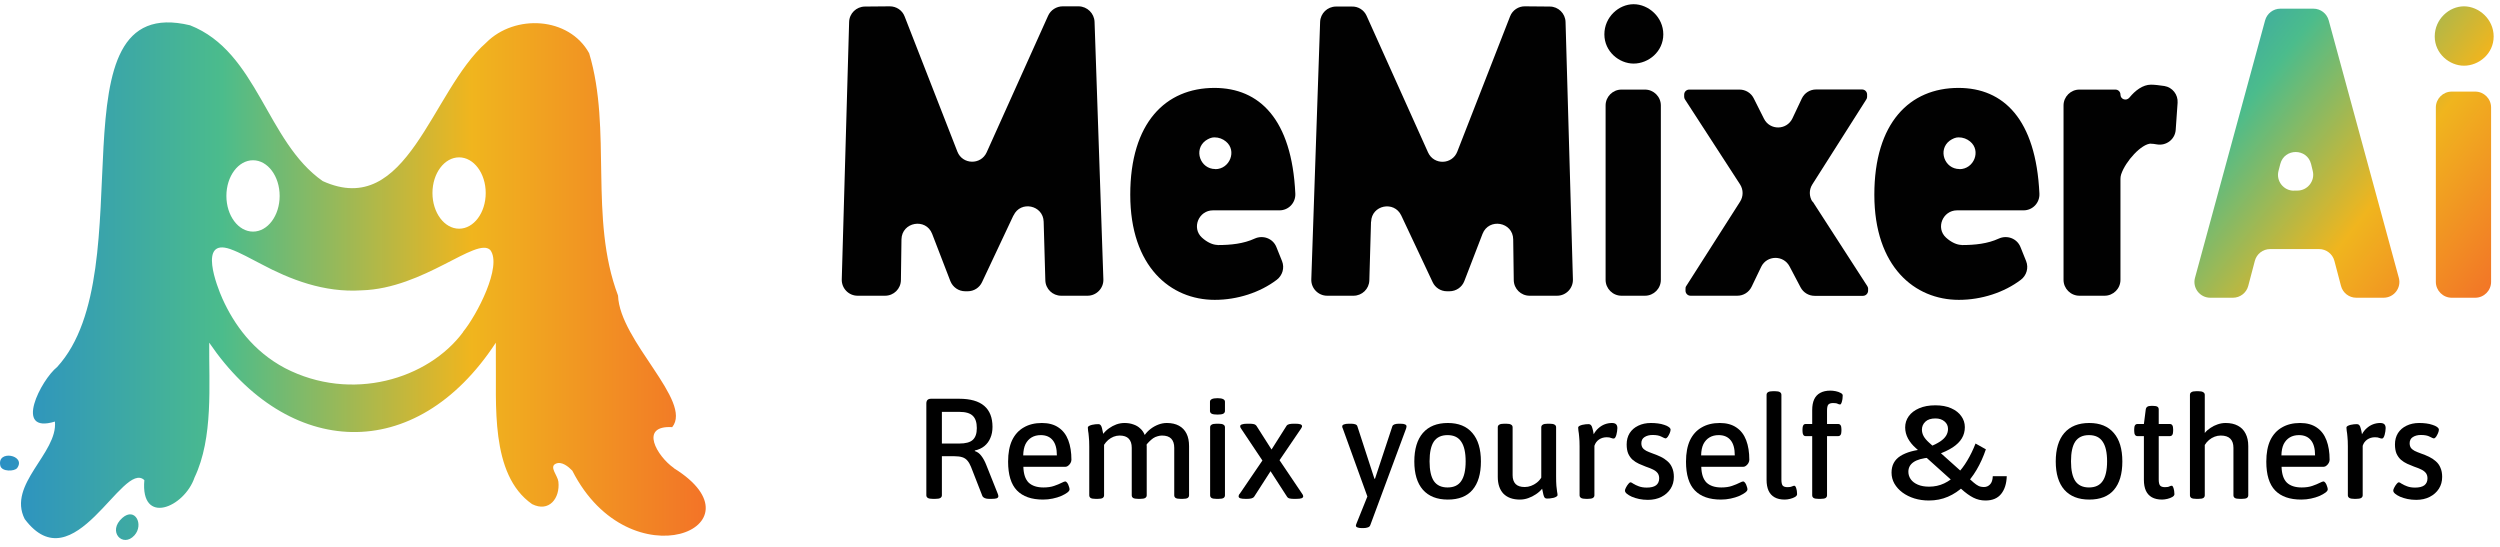
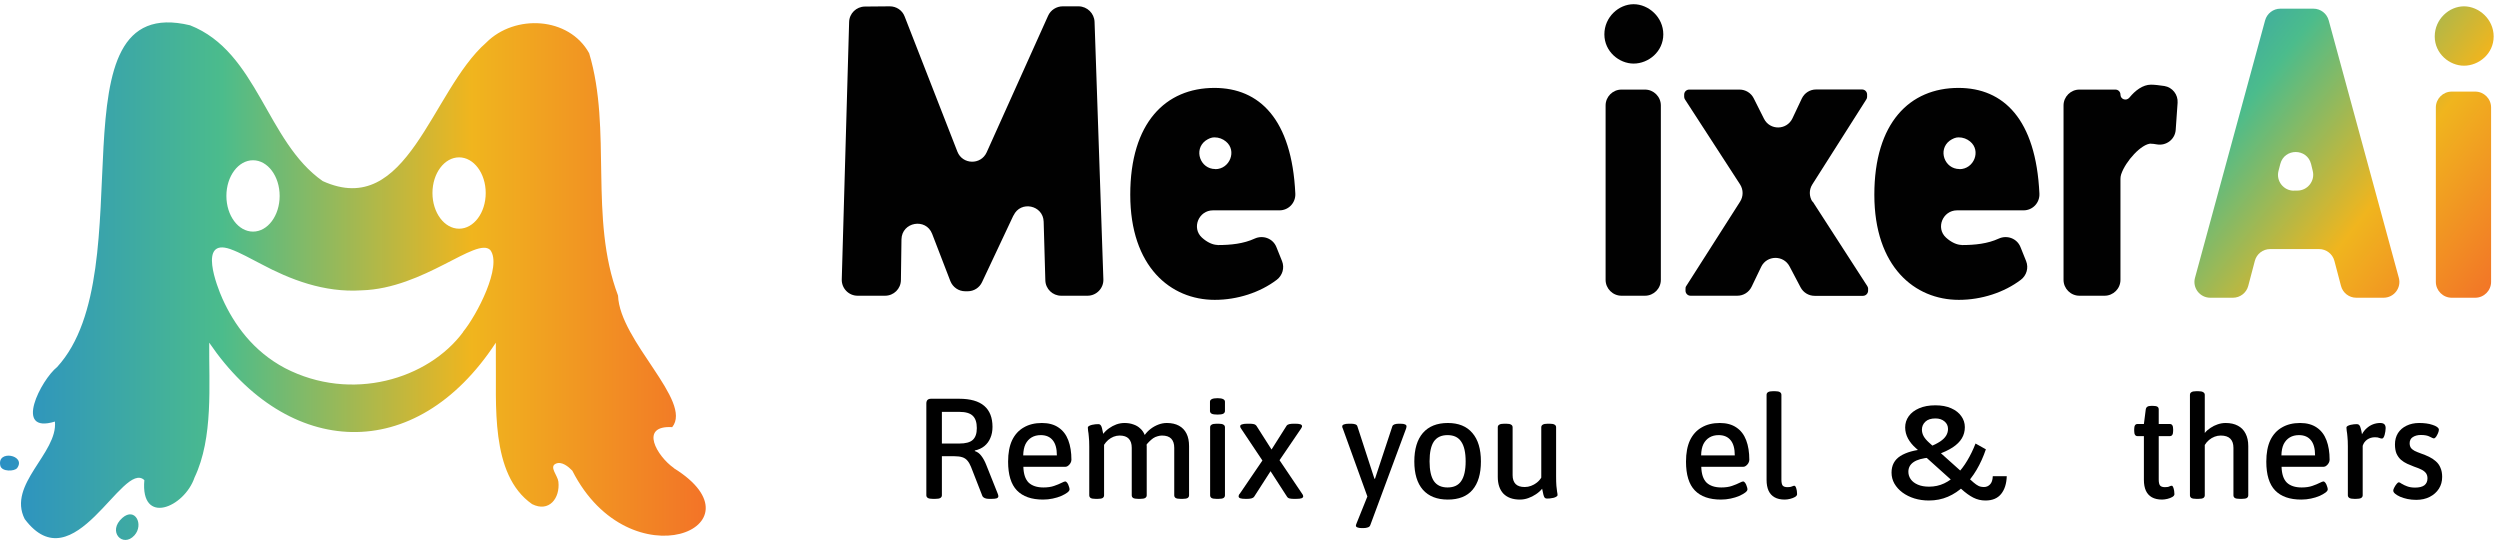
<svg xmlns="http://www.w3.org/2000/svg" width="224" height="49" viewBox="0 0 224 49" fill="none">
  <path d="M60.378 41.935C58.877 40.888 57.227 38.1 60.23 38.271C62.095 35.952 55.525 30.57 55.376 26.482C52.752 19.547 54.856 11.639 52.789 4.771C50.983 1.493 46.129 1.24 43.565 3.819C38.63 8.145 36.533 19.681 28.915 16.225C23.86 12.694 23.087 4.644 17.029 2.266C4.282 -0.797 13.06 24.223 5.122 32.882C3.68 34.027 1.16 38.925 4.921 37.773C5.196 40.598 0.632 43.407 2.215 46.507C6.608 52.364 10.994 41.155 12.934 43.021C12.57 47.116 16.509 45.496 17.431 42.783C19.133 39.215 18.709 34.443 18.746 30.704C25.793 41.051 37.232 41.705 44.427 30.704C44.427 31.113 44.427 31.596 44.427 31.998C44.502 36.086 43.862 42.508 47.675 45.169C49.192 45.934 50.195 44.641 50.032 43.162C49.972 42.605 49.184 41.831 49.794 41.549C50.322 41.304 50.931 41.809 51.28 42.173C56.454 52.349 68.785 47.161 60.378 41.95V41.935ZM41.135 14.099C42.45 14.099 43.52 15.526 43.52 17.295C43.52 19.064 42.45 20.491 41.135 20.491C39.819 20.491 38.748 19.064 38.748 17.295C38.748 15.526 39.819 14.099 41.135 14.099ZM22.671 14.359C23.987 14.359 25.057 15.786 25.057 17.555C25.057 19.325 23.987 20.752 22.671 20.752C21.355 20.752 20.285 19.325 20.285 17.555C20.285 15.786 21.355 14.359 22.671 14.359ZM41.499 29.731V29.745C38.369 33.975 31.486 36.071 25.525 32.979C22.671 31.462 20.969 29.069 19.928 26.757C19.445 25.68 17.75 21.331 20.619 22.312C21.586 22.662 22.411 23.16 23.414 23.665C25.964 25.026 29.019 26.237 32.401 26.014C37.975 25.858 42.703 21.183 43.929 22.402C45.022 23.836 42.718 28.244 41.499 29.723V29.731Z" fill="url(#paint0_linear_4713_19745)" />
  <path d="M10.963 46.403C9.58 47.622 11.007 49.123 12.048 47.964C12.903 47.005 12.107 45.399 10.963 46.403Z" fill="url(#paint1_linear_4713_19745)" />
  <path d="M0.029 41.727C0.155 42.285 1.308 42.248 1.538 41.935C2.378 40.776 -0.305 40.256 0.029 41.727Z" fill="url(#paint2_linear_4713_19745)" />
  <path d="M90.802 19.307L87.992 25.277C87.762 25.777 87.262 26.097 86.712 26.097H86.482C85.892 26.097 85.372 25.737 85.152 25.187L83.522 20.957C82.962 19.497 80.802 19.887 80.772 21.447L80.722 25.097C80.712 25.877 80.082 26.497 79.302 26.497H76.842C76.042 26.497 75.402 25.837 75.422 25.037L76.082 1.967C76.102 1.207 76.722 0.597 77.492 0.587L79.722 0.567C80.312 0.567 80.842 0.917 81.052 1.467L85.782 13.587C86.242 14.757 87.882 14.797 88.402 13.657L93.912 1.407C94.142 0.897 94.662 0.567 95.222 0.567H96.662C97.422 0.587 98.042 1.197 98.072 1.957L98.862 25.027C98.892 25.827 98.242 26.497 97.442 26.497H95.082C94.312 26.497 93.682 25.887 93.662 25.117L93.512 19.867C93.472 18.377 91.442 17.947 90.812 19.307H90.802Z" fill="#010101" />
-   <path d="M122.843 19.867L122.693 25.117C122.673 25.887 122.043 26.497 121.273 26.497H118.913C118.113 26.497 117.463 25.827 117.493 25.027L118.283 1.957C118.313 1.197 118.933 0.597 119.693 0.587H121.133C121.693 0.567 122.213 0.897 122.443 1.407L127.953 13.657C128.473 14.807 130.113 14.767 130.573 13.587L135.303 1.467C135.513 0.917 136.053 0.557 136.633 0.567L138.863 0.587C139.623 0.587 140.253 1.207 140.273 1.967L140.933 25.037C140.953 25.837 140.313 26.497 139.513 26.497H137.053C136.273 26.497 135.643 25.877 135.633 25.097L135.583 21.447C135.563 19.887 133.403 19.497 132.833 20.957L131.203 25.187C130.993 25.737 130.463 26.097 129.873 26.097H129.643C129.093 26.097 128.593 25.777 128.363 25.277L125.553 19.307C124.913 17.957 122.893 18.377 122.853 19.867H122.843Z" fill="#010101" />
  <path d="M109.101 21.957C110.291 21.957 111.421 21.837 112.421 21.377C113.171 21.037 114.051 21.367 114.361 22.127L114.871 23.397C115.111 23.997 114.911 24.677 114.401 25.067C112.901 26.207 110.871 26.867 108.841 26.867C104.891 26.867 101.271 23.907 101.271 17.447C101.271 10.987 104.451 7.877 108.811 7.877C112.841 7.877 115.751 10.677 116.061 17.347C116.101 18.167 115.461 18.847 114.641 18.847H108.681C107.401 18.847 106.751 20.427 107.691 21.287C108.161 21.717 108.681 21.947 109.101 21.947V21.957ZM108.891 15.157C110.191 15.157 110.851 13.497 109.841 12.677C109.561 12.447 109.221 12.307 108.801 12.307C108.551 12.307 108.281 12.417 108.011 12.607C106.931 13.417 107.541 15.147 108.891 15.147V15.157Z" fill="#010101" />
  <path d="M146.372 5.697C145.082 5.697 143.752 4.627 143.752 3.077C143.752 1.527 145.042 0.377 146.372 0.377C147.702 0.377 149.032 1.527 149.032 3.077C149.032 4.627 147.702 5.697 146.372 5.697ZM145.282 8.027H147.392C148.172 8.027 148.812 8.667 148.812 9.447V25.077C148.812 25.857 148.172 26.497 147.392 26.497H145.282C144.502 26.497 143.862 25.857 143.862 25.077V9.447C143.862 8.667 144.502 8.027 145.282 8.027Z" fill="#010101" />
  <path d="M162.422 18.067L167.312 25.637C167.362 25.717 167.392 25.807 167.382 25.907V26.077C167.362 26.317 167.162 26.507 166.922 26.507H162.592C162.062 26.507 161.582 26.217 161.332 25.747L160.342 23.867C159.802 22.837 158.312 22.857 157.802 23.907L156.942 25.697C156.702 26.187 156.212 26.497 155.662 26.497H151.472C151.232 26.497 151.032 26.307 151.022 26.067V25.897C151.012 25.807 151.032 25.707 151.082 25.637L155.912 18.067C156.212 17.597 156.212 16.997 155.912 16.527L150.972 8.907C150.922 8.837 150.902 8.747 150.902 8.667V8.477C150.902 8.227 151.102 8.027 151.352 8.027H155.862C156.402 8.027 156.892 8.327 157.132 8.807L158.052 10.637C158.582 11.697 160.092 11.677 160.602 10.607L161.442 8.827C161.682 8.327 162.172 8.017 162.722 8.017H166.842C167.092 8.017 167.292 8.217 167.292 8.467V8.667C167.292 8.757 167.272 8.837 167.222 8.907L162.382 16.527C162.082 16.997 162.092 17.597 162.382 18.057L162.422 18.067Z" fill="#010101" />
  <path d="M175.771 21.957C176.961 21.957 178.091 21.837 179.091 21.377C179.841 21.037 180.721 21.367 181.031 22.127L181.541 23.397C181.781 23.997 181.581 24.677 181.071 25.067C179.571 26.207 177.541 26.867 175.511 26.867C171.561 26.867 167.941 23.907 167.941 17.447C167.941 10.987 171.121 7.877 175.481 7.877C179.511 7.877 182.421 10.677 182.731 17.347C182.771 18.167 182.131 18.847 181.311 18.847H175.351C174.071 18.847 173.421 20.427 174.361 21.287C174.831 21.717 175.351 21.947 175.771 21.947V21.957ZM175.571 15.157C176.871 15.157 177.531 13.497 176.521 12.677C176.241 12.447 175.901 12.307 175.481 12.307C175.231 12.307 174.961 12.417 174.691 12.607C173.611 13.417 174.221 15.147 175.571 15.147V15.157Z" fill="#010101" />
  <path d="M192.733 12.867C191.893 12.867 190.453 14.427 190.053 15.627C190.013 15.757 189.993 15.897 189.993 16.027V25.077C189.993 25.857 189.353 26.497 188.573 26.497H186.313C185.533 26.497 184.893 25.857 184.893 25.077V9.447C184.893 8.667 185.533 8.027 186.313 8.027H189.543C189.793 8.027 189.993 8.227 189.993 8.477C189.993 8.907 190.523 9.077 190.793 8.747C191.313 8.107 192.003 7.587 192.723 7.587C193.023 7.587 193.483 7.637 193.933 7.707C194.653 7.827 195.163 8.477 195.113 9.207L194.943 11.637C194.883 12.487 194.093 13.087 193.253 12.937C193.043 12.897 192.853 12.877 192.713 12.877L192.733 12.867Z" fill="#010101" />
  <path d="M207.783 22.317H203.403C202.753 22.317 202.193 22.757 202.033 23.377L201.443 25.617C201.283 26.237 200.713 26.677 200.073 26.677H198.043C197.103 26.677 196.423 25.787 196.673 24.887L202.953 1.827C203.123 1.207 203.683 0.777 204.323 0.777H207.283C207.923 0.777 208.483 1.207 208.653 1.827L214.933 24.887C215.183 25.787 214.503 26.677 213.563 26.677H211.123C210.473 26.677 209.913 26.237 209.753 25.617L209.163 23.377C209.003 22.757 208.433 22.317 207.793 22.317H207.783ZM205.533 17.077H205.843C206.763 17.077 207.443 16.207 207.223 15.317L207.073 14.697C206.713 13.267 204.683 13.257 204.313 14.697L204.153 15.317C203.923 16.217 204.603 17.087 205.533 17.087V17.077Z" fill="url(#paint3_linear_4713_19745)" />
  <path d="M220.772 5.887C219.482 5.887 218.152 4.817 218.152 3.267C218.152 1.717 219.442 0.567 220.772 0.567C222.102 0.567 223.432 1.717 223.432 3.267C223.432 4.817 222.102 5.887 220.772 5.887ZM219.672 8.207H221.782C222.562 8.207 223.202 8.847 223.202 9.627V25.257C223.202 26.037 222.562 26.677 221.782 26.677H219.672C218.892 26.677 218.252 26.037 218.252 25.257V9.627C218.252 8.847 218.892 8.207 219.672 8.207Z" fill="url(#paint4_linear_4713_19745)" />
  <path d="M216.493 44.787C216.22 44.787 215.96 44.762 215.713 44.711C215.466 44.659 215.245 44.591 215.049 44.506C214.861 44.421 214.712 44.331 214.602 44.238C214.491 44.144 214.436 44.05 214.436 43.957C214.436 43.889 214.465 43.799 214.525 43.688C214.585 43.569 214.653 43.463 214.729 43.369C214.806 43.267 214.878 43.216 214.947 43.216C214.989 43.216 215.07 43.258 215.189 43.343C215.309 43.42 215.47 43.497 215.675 43.573C215.879 43.65 216.118 43.688 216.39 43.688C216.757 43.688 217.034 43.62 217.221 43.484C217.408 43.339 217.502 43.13 217.502 42.858C217.502 42.662 217.451 42.5 217.349 42.372C217.246 42.245 217.102 42.138 216.914 42.053C216.735 41.968 216.531 41.887 216.301 41.81C216.097 41.733 215.892 41.648 215.688 41.555C215.483 41.461 215.296 41.342 215.126 41.197C214.964 41.052 214.832 40.869 214.729 40.648C214.636 40.426 214.589 40.149 214.589 39.817C214.589 39.434 214.678 39.097 214.857 38.808C215.045 38.518 215.3 38.297 215.624 38.143C215.956 37.981 216.335 37.9 216.761 37.9C216.974 37.9 217.183 37.913 217.387 37.939C217.591 37.964 217.779 38.007 217.949 38.066C218.12 38.118 218.256 38.181 218.358 38.258C218.469 38.335 218.524 38.416 218.524 38.501C218.524 38.578 218.499 38.68 218.448 38.808C218.396 38.927 218.337 39.038 218.269 39.14C218.201 39.233 218.132 39.28 218.064 39.28C218.022 39.28 217.902 39.229 217.706 39.127C217.519 39.025 217.255 38.974 216.914 38.974C216.625 38.974 216.382 39.038 216.186 39.165C215.999 39.285 215.905 39.468 215.905 39.715C215.905 39.868 215.939 40 216.007 40.111C216.075 40.213 216.186 40.307 216.339 40.392C216.493 40.469 216.689 40.55 216.927 40.635C217.174 40.72 217.413 40.818 217.643 40.928C217.873 41.039 218.077 41.176 218.256 41.337C218.435 41.491 218.571 41.682 218.665 41.912C218.767 42.142 218.818 42.415 218.818 42.73C218.818 43.13 218.72 43.484 218.524 43.791C218.328 44.097 218.056 44.34 217.706 44.519C217.357 44.698 216.953 44.787 216.493 44.787Z" fill="black" />
  <path d="M210.956 44.698C210.751 44.698 210.602 44.672 210.509 44.621C210.415 44.562 210.368 44.481 210.368 44.378V39.996C210.368 39.638 210.355 39.349 210.33 39.127C210.313 38.906 210.291 38.731 210.266 38.603C210.249 38.475 210.24 38.377 210.24 38.309C210.24 38.258 210.274 38.211 210.342 38.169C210.419 38.126 210.509 38.092 210.611 38.066C210.713 38.041 210.815 38.024 210.917 38.015C211.028 38.007 211.118 38.003 211.186 38.003C211.271 38.003 211.339 38.032 211.39 38.092C211.441 38.143 211.484 38.237 211.518 38.373C211.561 38.501 211.599 38.68 211.633 38.91C211.752 38.688 211.897 38.505 212.067 38.36C212.238 38.207 212.425 38.092 212.63 38.015C212.834 37.939 213.047 37.9 213.268 37.9C213.439 37.9 213.562 37.939 213.639 38.015C213.716 38.092 213.754 38.207 213.754 38.36C213.754 38.446 213.745 38.544 213.728 38.654C213.711 38.757 213.69 38.859 213.664 38.961C213.639 39.055 213.605 39.136 213.562 39.204C213.528 39.263 213.481 39.293 213.422 39.293C213.354 39.293 213.277 39.276 213.192 39.242C213.107 39.199 212.975 39.178 212.796 39.178C212.54 39.178 212.31 39.246 212.106 39.383C211.91 39.519 211.773 39.706 211.697 39.945V44.378C211.697 44.481 211.65 44.562 211.556 44.621C211.463 44.672 211.309 44.698 211.096 44.698H210.956Z" fill="black" />
  <path d="M206.191 44.762C205.16 44.762 204.381 44.489 203.853 43.944C203.325 43.399 203.061 42.538 203.061 41.363C203.061 40.596 203.18 39.958 203.418 39.446C203.665 38.935 204.015 38.552 204.466 38.297C204.917 38.032 205.458 37.9 206.089 37.9C206.693 37.9 207.192 38.037 207.584 38.309C207.975 38.573 208.265 38.952 208.452 39.446C208.64 39.941 208.734 40.524 208.734 41.197C208.734 41.282 208.708 41.376 208.657 41.478C208.606 41.572 208.538 41.653 208.452 41.721C208.376 41.789 208.295 41.823 208.21 41.823H204.428C204.445 42.47 204.602 42.943 204.9 43.241C205.207 43.531 205.65 43.676 206.229 43.676C206.604 43.676 206.923 43.629 207.188 43.535C207.46 43.441 207.677 43.352 207.839 43.267C208.01 43.182 208.12 43.139 208.171 43.139C208.239 43.139 208.303 43.182 208.363 43.267C208.423 43.352 208.469 43.454 208.504 43.573C208.546 43.684 208.567 43.774 208.567 43.842C208.567 43.935 208.499 44.033 208.363 44.136C208.227 44.238 208.044 44.34 207.814 44.442C207.592 44.536 207.341 44.613 207.06 44.672C206.779 44.732 206.489 44.762 206.191 44.762ZM204.415 40.801H207.43C207.43 40.196 207.307 39.745 207.06 39.446C206.813 39.14 206.455 38.986 205.986 38.986C205.671 38.986 205.399 39.055 205.169 39.191C204.939 39.327 204.756 39.527 204.619 39.791C204.492 40.055 204.423 40.392 204.415 40.801Z" fill="black" />
  <path d="M196.794 44.698C196.581 44.698 196.432 44.672 196.347 44.621C196.261 44.562 196.219 44.481 196.219 44.378V35.383C196.219 35.273 196.261 35.192 196.347 35.141C196.432 35.081 196.581 35.051 196.794 35.051H196.96C197.173 35.051 197.322 35.081 197.407 35.141C197.501 35.192 197.548 35.273 197.548 35.383V38.795C197.684 38.624 197.85 38.475 198.046 38.348C198.242 38.211 198.455 38.105 198.685 38.028C198.923 37.943 199.166 37.9 199.413 37.9C199.847 37.9 200.214 37.981 200.512 38.143C200.818 38.305 201.048 38.539 201.202 38.846C201.364 39.153 201.445 39.527 201.445 39.97V44.378C201.445 44.481 201.402 44.562 201.317 44.621C201.232 44.672 201.083 44.698 200.87 44.698H200.691C200.478 44.698 200.329 44.672 200.244 44.621C200.158 44.562 200.116 44.481 200.116 44.378V40.124C200.116 39.766 200.022 39.493 199.835 39.306C199.647 39.118 199.362 39.025 198.979 39.025C198.791 39.025 198.608 39.059 198.429 39.127C198.25 39.195 198.084 39.293 197.931 39.421C197.778 39.549 197.65 39.698 197.548 39.868V44.378C197.548 44.481 197.505 44.562 197.42 44.621C197.335 44.672 197.186 44.698 196.973 44.698H196.794Z" fill="black" />
  <path d="M193.716 44.762C193.358 44.762 193.056 44.694 192.809 44.557C192.57 44.421 192.392 44.225 192.272 43.969C192.153 43.706 192.093 43.382 192.093 42.998V39.076H191.518C191.323 39.076 191.225 38.923 191.225 38.616V38.45C191.225 38.143 191.323 37.99 191.518 37.99H192.093L192.26 36.687C192.277 36.576 192.323 36.495 192.4 36.444C192.477 36.393 192.587 36.367 192.732 36.367H192.924C193.103 36.367 193.231 36.393 193.307 36.444C193.384 36.495 193.422 36.576 193.422 36.687V37.99H194.419C194.615 37.99 194.713 38.143 194.713 38.45V38.616C194.713 38.923 194.615 39.076 194.419 39.076H193.422V42.973C193.422 43.22 193.461 43.395 193.537 43.497C193.622 43.599 193.767 43.65 193.972 43.65C194.159 43.65 194.291 43.629 194.368 43.586C194.453 43.544 194.525 43.522 194.585 43.522C194.636 43.522 194.674 43.556 194.7 43.624C194.734 43.684 194.76 43.761 194.777 43.855C194.802 43.94 194.815 44.025 194.815 44.11C194.823 44.187 194.828 44.242 194.828 44.276C194.828 44.37 194.764 44.455 194.636 44.532C194.517 44.6 194.372 44.655 194.202 44.698C194.031 44.74 193.869 44.762 193.716 44.762Z" fill="black" />
-   <path d="M187.198 44.762C186.227 44.762 185.482 44.468 184.962 43.88C184.451 43.292 184.195 42.449 184.195 41.35C184.195 40.243 184.451 39.391 184.962 38.795C185.482 38.199 186.227 37.9 187.198 37.9C188.16 37.9 188.893 38.199 189.396 38.795C189.907 39.383 190.162 40.234 190.162 41.35C190.162 42.458 189.911 43.305 189.408 43.893C188.914 44.472 188.177 44.762 187.198 44.762ZM187.172 43.676C187.735 43.676 188.143 43.484 188.399 43.101C188.663 42.717 188.795 42.13 188.795 41.337C188.795 40.545 188.663 39.958 188.399 39.574C188.143 39.182 187.735 38.986 187.172 38.986C186.619 38.986 186.21 39.178 185.946 39.561C185.69 39.945 185.562 40.537 185.562 41.337C185.562 42.13 185.69 42.717 185.946 43.101C186.21 43.484 186.619 43.676 187.172 43.676Z" fill="black" />
  <path d="M177.896 44.845C177.509 44.845 177.147 44.76 176.81 44.589C176.474 44.419 176.114 44.159 175.73 43.81L171.642 40.136C171.361 39.889 171.133 39.608 170.958 39.293C170.788 38.974 170.703 38.642 170.703 38.297C170.703 37.926 170.809 37.592 171.022 37.294C171.235 36.995 171.544 36.759 171.948 36.584C172.353 36.406 172.841 36.316 173.411 36.316C173.961 36.316 174.431 36.403 174.823 36.578C175.219 36.753 175.522 36.989 175.73 37.287C175.943 37.581 176.05 37.909 176.05 38.271C176.05 38.642 175.96 38.976 175.781 39.274C175.603 39.572 175.33 39.843 174.964 40.085C174.597 40.324 174.135 40.541 173.577 40.737L172.849 40.06C173.258 39.889 173.586 39.723 173.833 39.561C174.08 39.395 174.259 39.221 174.37 39.038C174.485 38.85 174.542 38.648 174.542 38.431C174.542 38.158 174.438 37.934 174.229 37.76C174.02 37.581 173.748 37.492 173.411 37.492C173.015 37.492 172.715 37.59 172.511 37.785C172.306 37.981 172.204 38.218 172.204 38.495C172.204 38.699 172.255 38.895 172.357 39.082C172.459 39.265 172.619 39.455 172.836 39.651L176.829 43.228C176.987 43.365 177.134 43.467 177.27 43.535C177.406 43.603 177.572 43.637 177.768 43.637C177.977 43.637 178.156 43.561 178.305 43.407C178.458 43.254 178.541 43.007 178.554 42.666H179.806C179.785 43.335 179.617 43.865 179.302 44.257C178.986 44.649 178.518 44.845 177.896 44.845ZM172.83 44.845C172.366 44.845 171.931 44.783 171.527 44.659C171.122 44.532 170.767 44.355 170.46 44.129C170.153 43.899 169.913 43.633 169.738 43.331C169.568 43.028 169.482 42.7 169.482 42.347C169.482 41.691 169.746 41.195 170.275 40.858C170.807 40.522 171.552 40.315 172.511 40.239L172.932 40.992C172.255 41.052 171.761 41.191 171.45 41.408C171.143 41.621 170.99 41.908 170.99 42.27C170.99 42.517 171.063 42.743 171.207 42.947C171.352 43.148 171.563 43.307 171.84 43.426C172.117 43.546 172.451 43.605 172.843 43.605C173.333 43.605 173.784 43.507 174.197 43.312C174.61 43.115 174.989 42.843 175.334 42.494C175.679 42.145 175.99 41.736 176.267 41.267C176.548 40.799 176.795 40.29 177.008 39.74L177.934 40.258C177.709 40.926 177.43 41.542 177.098 42.104C176.77 42.662 176.391 43.145 175.96 43.554C175.534 43.963 175.06 44.28 174.536 44.506C174.012 44.732 173.443 44.845 172.83 44.845Z" fill="black" />
-   <path d="M162.948 44.698C162.735 44.698 162.586 44.672 162.501 44.621C162.415 44.562 162.373 44.481 162.373 44.378V39.076H161.785C161.598 39.076 161.504 38.922 161.504 38.616V38.45C161.504 38.143 161.598 37.99 161.785 37.99H162.373V36.751C162.373 36.359 162.432 36.035 162.552 35.779C162.671 35.524 162.85 35.332 163.088 35.204C163.335 35.068 163.638 35 163.995 35C164.149 35 164.311 35.017 164.481 35.051C164.651 35.085 164.796 35.136 164.915 35.204C165.043 35.264 165.107 35.341 165.107 35.434C165.107 35.477 165.103 35.541 165.094 35.626C165.094 35.711 165.081 35.801 165.056 35.894C165.039 35.988 165.013 36.069 164.979 36.137C164.954 36.205 164.915 36.239 164.864 36.239C164.805 36.239 164.732 36.218 164.647 36.175C164.57 36.133 164.438 36.112 164.251 36.112C164.047 36.112 163.902 36.158 163.817 36.252C163.74 36.346 163.702 36.525 163.702 36.789V37.99H164.698C164.894 37.99 164.992 38.143 164.992 38.45V38.616C164.992 38.922 164.894 39.076 164.698 39.076H163.702V44.378C163.702 44.481 163.659 44.562 163.574 44.621C163.489 44.672 163.34 44.698 163.127 44.698H162.948Z" fill="black" />
  <path d="M159.908 44.762C159.542 44.762 159.239 44.694 159.001 44.557C158.762 44.421 158.583 44.225 158.464 43.969C158.345 43.706 158.285 43.382 158.285 42.998V35.383C158.285 35.273 158.328 35.192 158.413 35.141C158.498 35.081 158.647 35.051 158.86 35.051H159.039C159.252 35.051 159.401 35.081 159.486 35.141C159.571 35.192 159.614 35.273 159.614 35.383V42.973C159.614 43.228 159.652 43.407 159.729 43.51C159.814 43.603 159.959 43.65 160.163 43.65C160.342 43.65 160.474 43.629 160.559 43.586C160.645 43.544 160.717 43.522 160.777 43.522C160.819 43.522 160.858 43.556 160.892 43.624C160.926 43.684 160.951 43.761 160.968 43.855C160.994 43.94 161.007 44.025 161.007 44.11C161.015 44.187 161.019 44.242 161.019 44.276C161.019 44.37 160.956 44.455 160.828 44.532C160.709 44.6 160.564 44.655 160.393 44.698C160.223 44.74 160.061 44.762 159.908 44.762Z" fill="black" />
  <path d="M154.197 44.762C153.166 44.762 152.387 44.489 151.859 43.944C151.33 43.399 151.066 42.538 151.066 41.363C151.066 40.596 151.186 39.958 151.424 39.446C151.671 38.935 152.02 38.552 152.472 38.297C152.923 38.032 153.464 37.9 154.095 37.9C154.699 37.9 155.198 38.037 155.589 38.309C155.981 38.573 156.271 38.952 156.458 39.446C156.646 39.941 156.739 40.524 156.739 41.197C156.739 41.282 156.714 41.376 156.663 41.478C156.612 41.572 156.543 41.653 156.458 41.721C156.382 41.789 156.301 41.823 156.216 41.823H152.434C152.451 42.47 152.608 42.943 152.906 43.241C153.213 43.531 153.656 43.676 154.235 43.676C154.61 43.676 154.929 43.629 155.193 43.535C155.466 43.441 155.683 43.352 155.845 43.267C156.015 43.182 156.126 43.139 156.177 43.139C156.245 43.139 156.309 43.182 156.369 43.267C156.429 43.352 156.475 43.454 156.509 43.573C156.552 43.684 156.573 43.774 156.573 43.842C156.573 43.935 156.505 44.033 156.369 44.136C156.233 44.238 156.049 44.34 155.819 44.442C155.598 44.536 155.347 44.613 155.066 44.672C154.785 44.732 154.495 44.762 154.197 44.762ZM152.421 40.801H155.436C155.436 40.196 155.313 39.745 155.066 39.446C154.819 39.14 154.461 38.986 153.992 38.986C153.677 38.986 153.405 39.055 153.175 39.191C152.945 39.327 152.761 39.527 152.625 39.791C152.497 40.055 152.429 40.392 152.421 40.801Z" fill="black" />
-   <path d="M147.653 44.787C147.38 44.787 147.12 44.762 146.873 44.711C146.626 44.659 146.405 44.591 146.209 44.506C146.022 44.421 145.873 44.331 145.762 44.238C145.651 44.144 145.596 44.05 145.596 43.957C145.596 43.889 145.626 43.799 145.685 43.688C145.745 43.569 145.813 43.463 145.89 43.369C145.966 43.267 146.039 43.216 146.107 43.216C146.149 43.216 146.23 43.258 146.35 43.343C146.469 43.42 146.631 43.497 146.835 43.573C147.04 43.65 147.278 43.688 147.551 43.688C147.917 43.688 148.194 43.62 148.381 43.484C148.568 43.339 148.662 43.13 148.662 42.858C148.662 42.662 148.611 42.5 148.509 42.372C148.407 42.245 148.262 42.138 148.074 42.053C147.896 41.968 147.691 41.887 147.461 41.81C147.257 41.733 147.052 41.648 146.848 41.555C146.643 41.461 146.456 41.342 146.286 41.197C146.124 41.052 145.992 40.869 145.89 40.648C145.796 40.426 145.749 40.149 145.749 39.817C145.749 39.434 145.838 39.097 146.017 38.808C146.205 38.518 146.46 38.297 146.784 38.143C147.116 37.981 147.495 37.9 147.921 37.9C148.134 37.9 148.343 37.913 148.547 37.939C148.752 37.964 148.939 38.007 149.109 38.066C149.28 38.118 149.416 38.181 149.518 38.258C149.629 38.335 149.684 38.416 149.684 38.501C149.684 38.578 149.659 38.68 149.608 38.808C149.557 38.927 149.497 39.038 149.429 39.14C149.361 39.233 149.293 39.28 149.224 39.28C149.182 39.28 149.063 39.229 148.867 39.127C148.679 39.025 148.415 38.974 148.074 38.974C147.785 38.974 147.542 39.038 147.346 39.165C147.159 39.285 147.065 39.468 147.065 39.715C147.065 39.868 147.099 40 147.167 40.111C147.235 40.213 147.346 40.307 147.499 40.392C147.653 40.469 147.849 40.55 148.087 40.635C148.334 40.72 148.573 40.818 148.803 40.928C149.033 41.039 149.237 41.176 149.416 41.337C149.595 41.491 149.731 41.682 149.825 41.912C149.927 42.142 149.978 42.415 149.978 42.73C149.978 43.13 149.88 43.484 149.684 43.791C149.488 44.097 149.216 44.34 148.867 44.519C148.517 44.698 148.113 44.787 147.653 44.787Z" fill="black" />
-   <path d="M142.118 44.698C141.913 44.698 141.764 44.672 141.671 44.621C141.577 44.562 141.53 44.481 141.53 44.378V39.996C141.53 39.638 141.517 39.349 141.492 39.127C141.475 38.906 141.453 38.731 141.428 38.603C141.411 38.475 141.402 38.377 141.402 38.309C141.402 38.258 141.436 38.211 141.505 38.169C141.581 38.126 141.671 38.092 141.773 38.066C141.875 38.041 141.977 38.024 142.08 38.015C142.19 38.007 142.28 38.003 142.348 38.003C142.433 38.003 142.501 38.032 142.552 38.092C142.603 38.143 142.646 38.237 142.68 38.373C142.723 38.501 142.761 38.68 142.795 38.91C142.914 38.688 143.059 38.505 143.229 38.36C143.4 38.207 143.587 38.092 143.792 38.015C143.996 37.939 144.209 37.9 144.43 37.9C144.601 37.9 144.724 37.939 144.801 38.015C144.878 38.092 144.916 38.207 144.916 38.36C144.916 38.446 144.908 38.544 144.89 38.654C144.873 38.757 144.852 38.859 144.827 38.961C144.801 39.055 144.767 39.136 144.724 39.204C144.69 39.263 144.643 39.293 144.584 39.293C144.516 39.293 144.439 39.276 144.354 39.242C144.269 39.199 144.137 39.178 143.958 39.178C143.702 39.178 143.472 39.246 143.268 39.383C143.072 39.519 142.936 39.706 142.859 39.945V44.378C142.859 44.481 142.812 44.562 142.718 44.621C142.625 44.672 142.471 44.698 142.258 44.698H142.118Z" fill="black" />
  <path d="M136.182 44.762C135.551 44.762 135.061 44.587 134.712 44.238C134.372 43.88 134.201 43.377 134.201 42.73V38.284C134.201 38.181 134.244 38.105 134.329 38.054C134.414 37.994 134.563 37.964 134.776 37.964H134.955C135.168 37.964 135.317 37.994 135.402 38.054C135.487 38.105 135.53 38.181 135.53 38.284V42.577C135.53 42.917 135.619 43.182 135.798 43.369C135.977 43.548 136.25 43.637 136.616 43.637C136.812 43.637 136.999 43.603 137.178 43.535C137.366 43.467 137.54 43.369 137.702 43.241C137.864 43.113 137.996 42.964 138.098 42.794V38.284C138.098 38.181 138.141 38.105 138.226 38.054C138.311 37.994 138.46 37.964 138.673 37.964H138.852C139.065 37.964 139.214 37.994 139.299 38.054C139.384 38.105 139.427 38.181 139.427 38.284V42.666C139.427 43.024 139.435 43.314 139.453 43.535C139.478 43.757 139.499 43.931 139.516 44.059C139.542 44.187 139.555 44.285 139.555 44.353C139.555 44.412 139.516 44.464 139.44 44.506C139.372 44.549 139.286 44.583 139.184 44.608C139.082 44.625 138.976 44.642 138.865 44.66C138.763 44.668 138.677 44.672 138.609 44.672C138.524 44.672 138.456 44.647 138.405 44.596C138.362 44.544 138.324 44.455 138.29 44.327C138.256 44.191 138.217 44.012 138.175 43.791C138.022 43.978 137.834 44.144 137.613 44.289C137.4 44.434 137.17 44.549 136.923 44.634C136.684 44.719 136.437 44.762 136.182 44.762Z" fill="black" />
  <path d="M129.725 44.762C128.754 44.762 128.009 44.468 127.489 43.88C126.978 43.292 126.723 42.449 126.723 41.35C126.723 40.243 126.978 39.391 127.489 38.795C128.009 38.199 128.754 37.9 129.725 37.9C130.688 37.9 131.42 38.199 131.923 38.795C132.434 39.383 132.69 40.234 132.69 41.35C132.69 42.458 132.438 43.305 131.936 43.893C131.442 44.472 130.705 44.762 129.725 44.762ZM129.7 43.676C130.262 43.676 130.671 43.484 130.926 43.101C131.19 42.717 131.322 42.13 131.322 41.337C131.322 40.545 131.19 39.958 130.926 39.574C130.671 39.182 130.262 38.986 129.7 38.986C129.146 38.986 128.737 39.178 128.473 39.561C128.218 39.945 128.09 40.537 128.09 41.337C128.09 42.13 128.218 42.717 128.473 43.101C128.737 43.484 129.146 43.676 129.7 43.676Z" fill="black" />
  <path d="M122.012 47.317C121.842 47.317 121.71 47.296 121.616 47.253C121.531 47.219 121.488 47.168 121.488 47.1C121.488 47.074 121.493 47.049 121.501 47.023C121.51 46.998 121.527 46.951 121.552 46.883L122.74 43.931L122.677 44.928L120.313 38.386C120.304 38.36 120.292 38.331 120.274 38.297C120.266 38.262 120.262 38.228 120.262 38.194C120.262 38.126 120.313 38.071 120.415 38.028C120.517 37.986 120.671 37.964 120.875 37.964H121.054C121.199 37.964 121.322 37.981 121.424 38.015C121.527 38.05 121.591 38.105 121.616 38.181L123.149 42.896H123.2L124.759 38.181C124.793 38.105 124.861 38.05 124.964 38.015C125.066 37.981 125.194 37.964 125.347 37.964H125.462C125.666 37.964 125.811 37.986 125.896 38.028C125.982 38.071 126.024 38.126 126.024 38.194C126.024 38.228 126.02 38.262 126.011 38.297C126.011 38.322 126.003 38.356 125.986 38.399L122.779 47.049C122.745 47.151 122.672 47.219 122.562 47.253C122.451 47.296 122.315 47.317 122.153 47.317H122.012Z" fill="black" />
  <path d="M111.592 44.698C111.387 44.698 111.234 44.681 111.132 44.647C111.03 44.613 110.979 44.553 110.979 44.468C110.979 44.434 110.987 44.395 111.004 44.353C111.021 44.31 111.051 44.268 111.094 44.225L113.112 41.261L111.234 38.45C111.191 38.399 111.162 38.352 111.145 38.309C111.128 38.267 111.119 38.228 111.119 38.194C111.119 38.118 111.17 38.062 111.272 38.028C111.375 37.986 111.541 37.964 111.771 37.964H111.962C112.116 37.964 112.243 37.977 112.346 38.003C112.448 38.028 112.529 38.084 112.588 38.169L113.93 40.277L115.272 38.156C115.323 38.079 115.404 38.028 115.514 38.003C115.634 37.977 115.766 37.964 115.91 37.964H116.051C116.264 37.964 116.417 37.981 116.511 38.015C116.613 38.05 116.664 38.109 116.664 38.194C116.664 38.228 116.652 38.267 116.626 38.309C116.609 38.343 116.583 38.386 116.549 38.437L114.646 41.235L116.652 44.212C116.694 44.263 116.724 44.31 116.741 44.353C116.758 44.395 116.767 44.438 116.767 44.481C116.767 44.549 116.715 44.604 116.613 44.647C116.519 44.681 116.353 44.698 116.115 44.698H115.923C115.77 44.698 115.642 44.685 115.54 44.66C115.438 44.634 115.361 44.578 115.31 44.493L113.841 42.219L112.371 44.506C112.312 44.583 112.226 44.634 112.116 44.66C112.005 44.685 111.877 44.698 111.732 44.698H111.592Z" fill="black" />
  <path d="M109.002 44.698C108.789 44.698 108.64 44.672 108.555 44.621C108.469 44.562 108.427 44.481 108.427 44.378V38.284C108.427 38.181 108.469 38.105 108.555 38.054C108.64 37.994 108.789 37.964 109.002 37.964H109.181C109.394 37.964 109.543 37.994 109.628 38.054C109.713 38.105 109.756 38.181 109.756 38.284V44.378C109.756 44.481 109.713 44.562 109.628 44.621C109.543 44.672 109.394 44.698 109.181 44.698H109.002ZM109.091 37.147C108.844 37.147 108.67 37.121 108.567 37.07C108.465 37.01 108.414 36.929 108.414 36.827V35.997C108.414 35.895 108.465 35.818 108.567 35.767C108.67 35.707 108.844 35.677 109.091 35.677C109.33 35.677 109.5 35.707 109.602 35.767C109.705 35.818 109.756 35.895 109.756 35.997V36.827C109.756 36.929 109.705 37.01 109.602 37.07C109.5 37.121 109.33 37.147 109.091 37.147Z" fill="black" />
  <path d="M98.171 44.698C97.959 44.698 97.809 44.672 97.724 44.621C97.639 44.562 97.597 44.481 97.597 44.378V39.996C97.597 39.638 97.584 39.349 97.558 39.127C97.541 38.906 97.52 38.731 97.494 38.603C97.477 38.475 97.469 38.377 97.469 38.309C97.469 38.258 97.503 38.211 97.571 38.169C97.648 38.126 97.737 38.092 97.839 38.066C97.942 38.041 98.044 38.024 98.146 38.015C98.257 38.007 98.346 38.003 98.414 38.003C98.499 38.003 98.563 38.028 98.606 38.079C98.657 38.13 98.7 38.22 98.734 38.348C98.768 38.467 98.806 38.642 98.849 38.871C99.002 38.675 99.177 38.509 99.373 38.373C99.577 38.228 99.794 38.113 100.024 38.028C100.263 37.943 100.505 37.9 100.752 37.9C101.051 37.9 101.315 37.943 101.545 38.028C101.783 38.105 101.988 38.224 102.158 38.386C102.337 38.539 102.473 38.735 102.567 38.974C102.72 38.761 102.899 38.578 103.103 38.424C103.316 38.262 103.546 38.135 103.793 38.041C104.04 37.947 104.292 37.9 104.547 37.9C104.973 37.9 105.335 37.981 105.633 38.143C105.931 38.305 106.157 38.539 106.31 38.846C106.464 39.153 106.54 39.527 106.54 39.97V44.378C106.54 44.481 106.498 44.562 106.413 44.621C106.327 44.672 106.178 44.698 105.965 44.698H105.787C105.574 44.698 105.425 44.672 105.339 44.621C105.254 44.562 105.212 44.481 105.212 44.378V40.124C105.212 39.766 105.122 39.493 104.943 39.306C104.764 39.118 104.488 39.025 104.113 39.025C103.985 39.025 103.853 39.046 103.717 39.089C103.58 39.123 103.448 39.182 103.321 39.267C103.201 39.353 103.082 39.455 102.963 39.574C102.844 39.685 102.733 39.821 102.631 39.983V39.383C102.682 39.476 102.712 39.574 102.72 39.676C102.737 39.779 102.746 39.881 102.746 39.983V44.378C102.746 44.481 102.699 44.562 102.605 44.621C102.52 44.672 102.371 44.698 102.158 44.698H101.992C101.779 44.698 101.626 44.672 101.532 44.621C101.447 44.562 101.404 44.481 101.404 44.378V40.124C101.404 39.766 101.315 39.493 101.136 39.306C100.957 39.118 100.684 39.025 100.318 39.025C100.139 39.025 99.96 39.059 99.781 39.127C99.611 39.195 99.449 39.293 99.296 39.421C99.151 39.549 99.028 39.693 98.925 39.855V44.378C98.925 44.481 98.883 44.562 98.798 44.621C98.712 44.672 98.563 44.698 98.35 44.698H98.171Z" fill="black" />
  <path d="M93.457 44.762C92.426 44.762 91.647 44.489 91.118 43.944C90.59 43.399 90.326 42.538 90.326 41.363C90.326 40.596 90.445 39.958 90.684 39.446C90.931 38.935 91.28 38.552 91.732 38.297C92.183 38.032 92.724 37.9 93.354 37.9C93.959 37.9 94.457 38.037 94.849 38.309C95.241 38.573 95.531 38.952 95.718 39.446C95.906 39.941 95.999 40.524 95.999 41.197C95.999 41.282 95.974 41.376 95.922 41.478C95.871 41.572 95.803 41.653 95.718 41.721C95.641 41.789 95.561 41.823 95.475 41.823H91.693C91.71 42.47 91.868 42.943 92.166 43.241C92.473 43.531 92.916 43.676 93.495 43.676C93.87 43.676 94.189 43.629 94.453 43.535C94.726 43.441 94.943 43.352 95.105 43.267C95.275 43.182 95.386 43.139 95.437 43.139C95.505 43.139 95.569 43.182 95.629 43.267C95.688 43.352 95.735 43.454 95.769 43.573C95.812 43.684 95.833 43.774 95.833 43.842C95.833 43.935 95.765 44.033 95.629 44.136C95.492 44.238 95.309 44.34 95.079 44.442C94.858 44.536 94.606 44.613 94.325 44.672C94.044 44.732 93.755 44.762 93.457 44.762ZM91.68 40.801H94.696C94.696 40.196 94.572 39.745 94.325 39.446C94.078 39.14 93.721 38.986 93.252 38.986C92.937 38.986 92.664 39.055 92.434 39.191C92.204 39.327 92.021 39.527 91.885 39.791C91.757 40.055 91.689 40.392 91.68 40.801Z" fill="black" />
  <path d="M83.588 44.698C83.383 44.698 83.234 44.672 83.141 44.621C83.047 44.562 83 44.48 83 44.378V36.15C83 35.869 83.141 35.728 83.422 35.728H85.939C86.944 35.728 87.693 35.941 88.188 36.367C88.681 36.793 88.928 37.419 88.928 38.245C88.928 38.62 88.865 38.952 88.737 39.242C88.618 39.532 88.439 39.774 88.2 39.97C87.97 40.158 87.685 40.29 87.344 40.366V40.417C87.574 40.486 87.77 40.63 87.932 40.852C88.102 41.073 88.251 41.35 88.379 41.682L89.388 44.212C89.414 44.263 89.431 44.314 89.44 44.365C89.448 44.408 89.452 44.442 89.452 44.468C89.452 44.544 89.406 44.604 89.312 44.647C89.218 44.681 89.065 44.698 88.852 44.698H88.609C88.464 44.698 88.341 44.676 88.239 44.634C88.136 44.591 88.064 44.527 88.021 44.442L86.999 41.823C86.906 41.593 86.799 41.41 86.68 41.273C86.561 41.129 86.407 41.026 86.22 40.967C86.032 40.907 85.794 40.877 85.504 40.877H84.393V44.378C84.393 44.48 84.346 44.562 84.252 44.621C84.167 44.672 84.014 44.698 83.792 44.698H83.588ZM84.393 39.74H85.964C86.518 39.74 86.914 39.634 87.153 39.421C87.4 39.199 87.523 38.846 87.523 38.36C87.523 37.849 87.4 37.479 87.153 37.249C86.914 37.019 86.518 36.904 85.964 36.904H84.393V39.74Z" fill="black" />
  <defs>
    <linearGradient id="paint0_linear_4713_19745" x1="-2.438" y1="25.107" x2="65.247" y2="25.107" gradientUnits="userSpaceOnUse">
      <stop stop-color="#278ACB" />
      <stop offset="0.33" stop-color="#4BBC8C" />
      <stop offset="0.66" stop-color="#F0B51E" />
      <stop offset="1" stop-color="#F36D28" />
    </linearGradient>
    <linearGradient id="paint1_linear_4713_19745" x1="-2.439" y1="47.235" x2="65.246" y2="47.235" gradientUnits="userSpaceOnUse">
      <stop stop-color="#278ACB" />
      <stop offset="0.33" stop-color="#4BBC8C" />
      <stop offset="0.66" stop-color="#F0B51E" />
      <stop offset="1" stop-color="#F36D28" />
    </linearGradient>
    <linearGradient id="paint2_linear_4713_19745" x1="-2.439" y1="41.489" x2="65.246" y2="41.489" gradientUnits="userSpaceOnUse">
      <stop stop-color="#278ACB" />
      <stop offset="0.33" stop-color="#4BBC8C" />
      <stop offset="0.66" stop-color="#F0B51E" />
      <stop offset="1" stop-color="#F36D28" />
    </linearGradient>
    <linearGradient id="paint3_linear_4713_19745" x1="188.223" y1="2.637" x2="222.823" y2="29.257" gradientUnits="userSpaceOnUse">
      <stop stop-color="#278ACB" />
      <stop offset="0.33" stop-color="#4BBC8C" />
      <stop offset="0.66" stop-color="#F0B51E" />
      <stop offset="1" stop-color="#F36D28" />
    </linearGradient>
    <linearGradient id="paint4_linear_4713_19745" x1="194.872" y1="-6.023" x2="229.482" y2="20.597" gradientUnits="userSpaceOnUse">
      <stop stop-color="#278ACB" />
      <stop offset="0.33" stop-color="#4BBC8C" />
      <stop offset="0.66" stop-color="#F0B51E" />
      <stop offset="1" stop-color="#F36D28" />
    </linearGradient>
  </defs>
</svg>